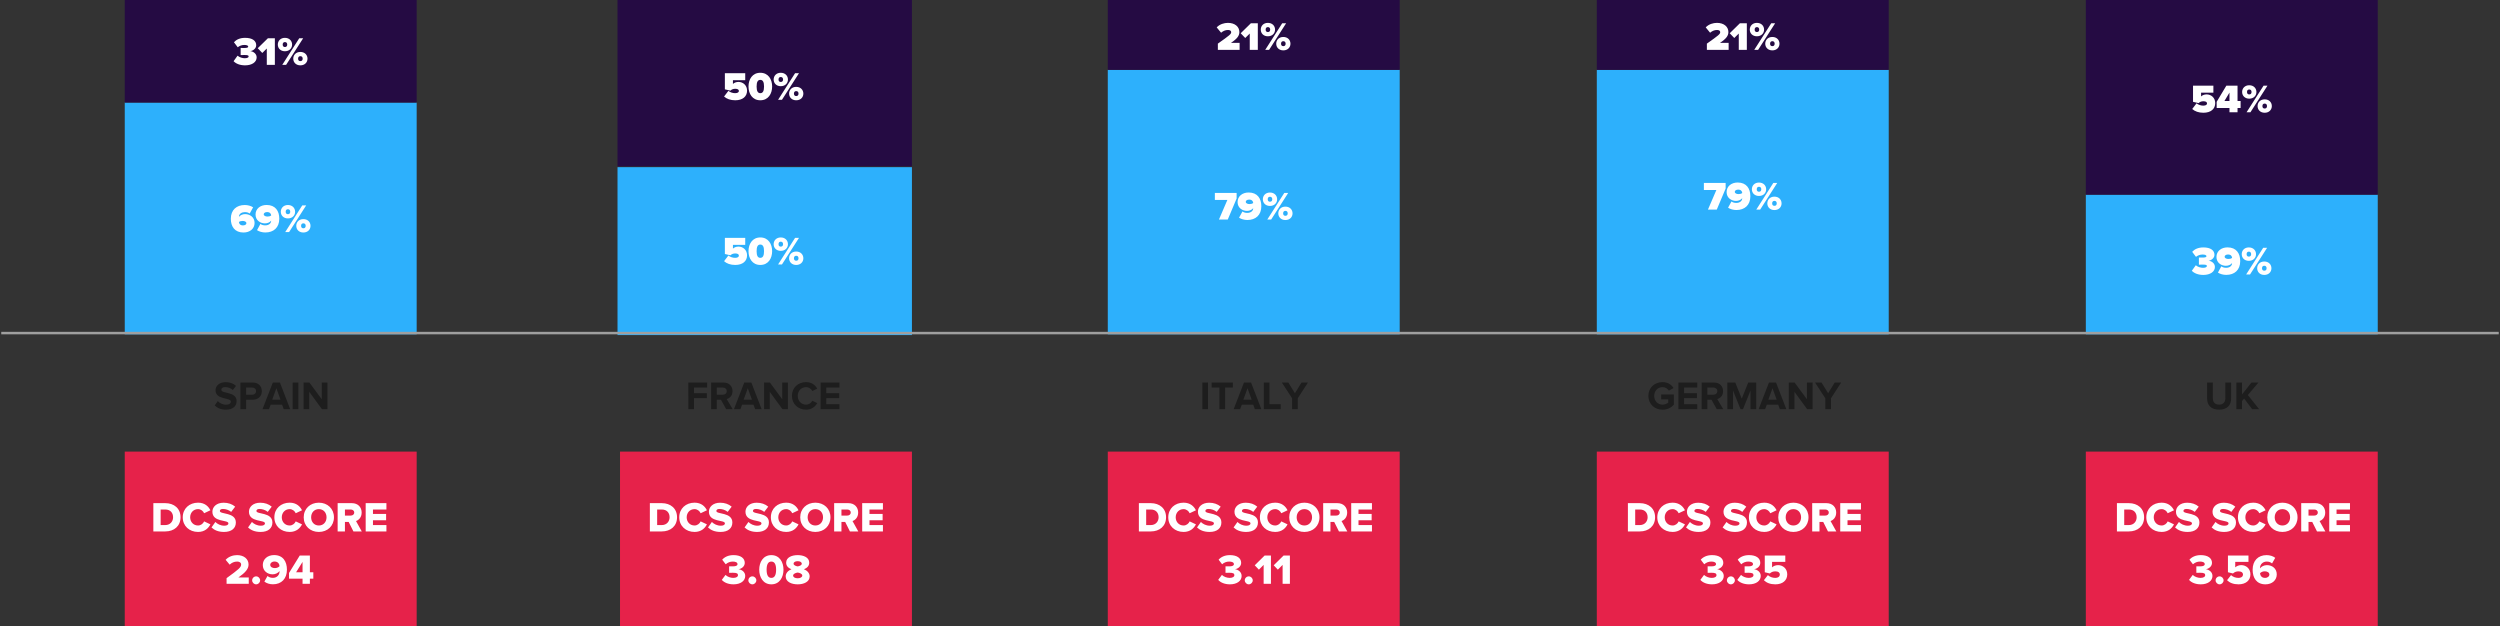
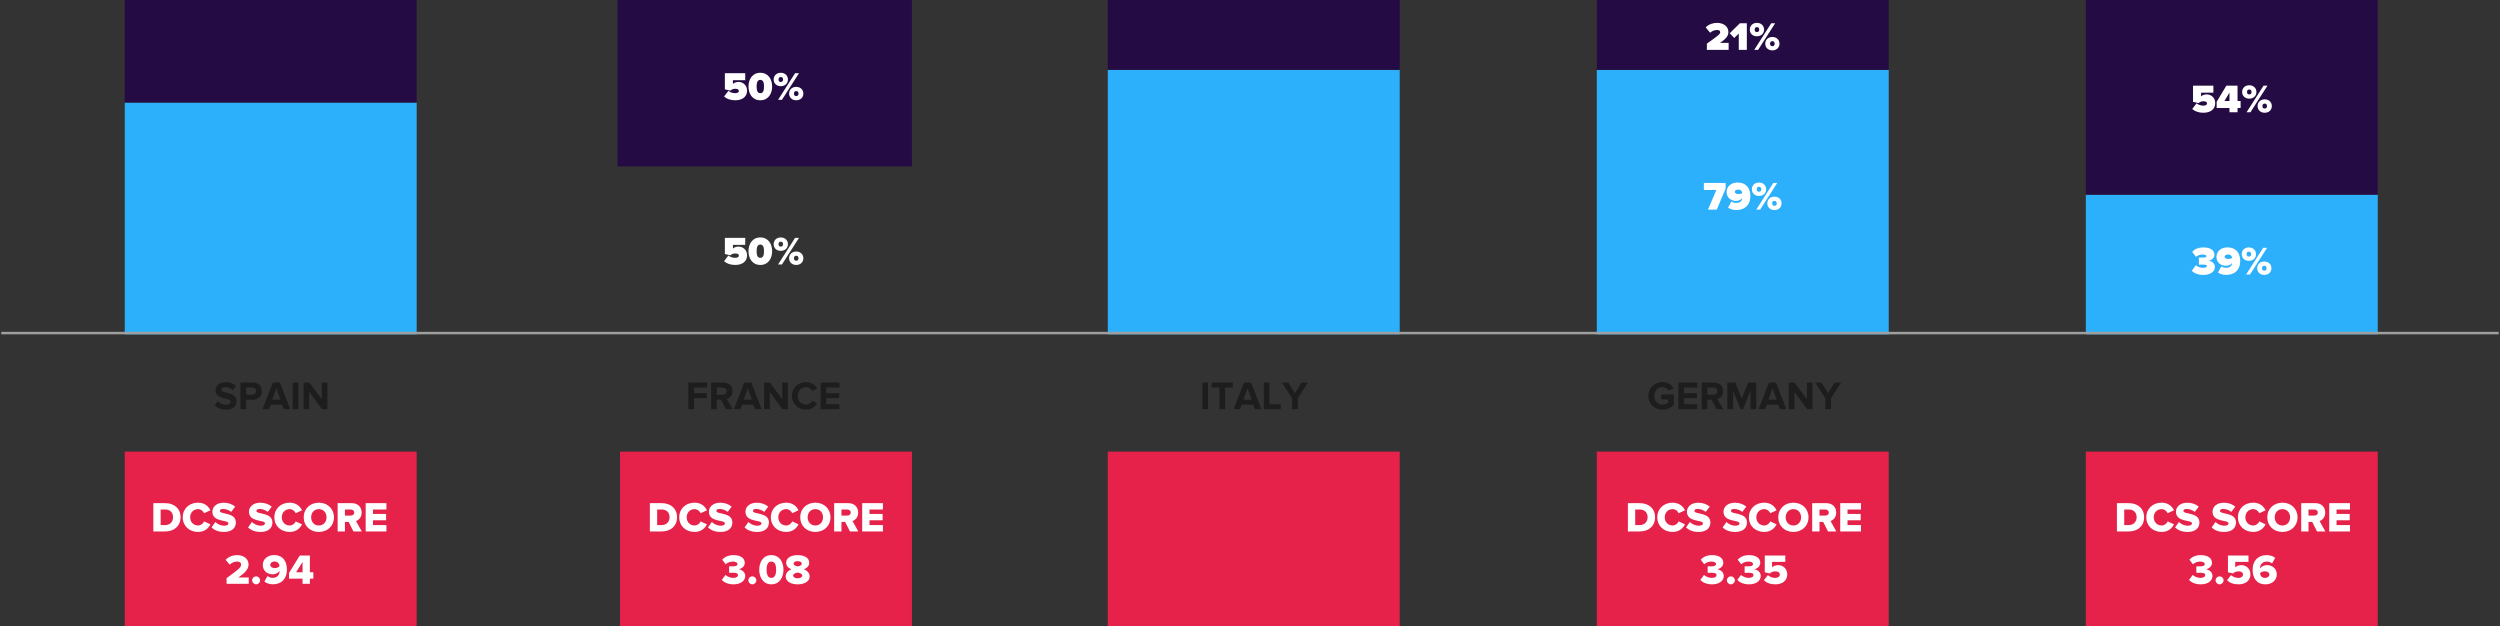
<svg xmlns="http://www.w3.org/2000/svg" width="1002" height="251" viewBox="0 0 1002 251">
  <rect x="0" y="0" width="1002" height="251" fill="#333333" stroke="none" />
  <g fill="none" fill-rule="evenodd">
    <path fill="#1D1D1D" fill-rule="nonzero" d="M90.06 164.192c2.88 0 4.272-1.472 4.272-3.424 0-3.984-6.128-2.848-6.128-4.544 0-.64.544-1.072 1.52-1.072 1.088 0 2.24.368 3.104 1.168l1.264-1.664c-1.056-.976-2.464-1.488-4.16-1.488-2.512 0-4.048 1.472-4.048 3.248 0 4.016 6.144 2.72 6.144 4.608 0 .608-.608 1.184-1.856 1.184-1.472 0-2.64-.656-3.392-1.44l-1.232 1.728c.992 1.008 2.464 1.696 4.512 1.696zm8.08-.192v-3.792h2.72c2.304 0 3.584-1.584 3.584-3.44 0-1.872-1.264-3.44-3.584-3.44h-4.992V164h2.272zm2.416-5.792H98.14v-2.88h2.416c.896 0 1.568.544 1.568 1.44 0 .88-.672 1.44-1.568 1.44zm6.752 5.792l.672-1.808h4.576l.656 1.808h2.592l-4.112-10.672h-2.848L104.716 164h2.592zm4.624-3.808h-3.328l1.664-4.592 1.664 4.592zm7.136 3.808v-10.672h-2.272V164h2.272zm4.384 0v-6.96l5.088 6.96h2.192v-10.672h-2.272v6.704l-4.944-6.704h-2.336V164h2.272z" transform="translate(.5)" />
    <path fill="#E6224A" d="M49.5 181H166.5V251H49.5z" transform="translate(.5)" />
    <path fill="#FFF" fill-rule="nonzero" d="M65.74 213c3.553 0 6.12-2.159 6.12-5.678s-2.567-5.661-6.138-5.661h-4.76V213h4.778zm-.017-2.55h-1.837v-6.239h1.854c2.074 0 3.128 1.36 3.128 3.111 0 1.683-1.156 3.128-3.145 3.128zm13.157 2.754c2.738 0 4.217-1.581 4.948-3.043l-2.517-1.19c-.374.901-1.343 1.649-2.43 1.649-1.853 0-3.162-1.428-3.162-3.281 0-1.853 1.309-3.281 3.162-3.281 1.088 0 2.056.748 2.43 1.649l2.516-1.19c-.748-1.496-2.21-3.043-4.947-3.043-3.484 0-6.136 2.363-6.136 5.865 0 3.485 2.651 5.865 6.136 5.865zm10.422 0c3.042 0 4.725-1.513 4.725-3.791 0-4.216-6.409-3.162-6.409-4.607 0-.476.375-.816 1.225-.816 1.121 0 2.362.391 3.314 1.173l1.599-2.091c-1.207-1.037-2.788-1.581-4.608-1.581-2.906 0-4.522 1.7-4.522 3.604 0 4.369 6.426 3.128 6.426 4.675 0 .544-.612.935-1.615.935-1.546 0-2.805-.68-3.62-1.496l-1.547 2.193c1.139 1.088 2.737 1.802 5.032 1.802zm14.653 0c3.044 0 4.727-1.513 4.727-3.791 0-4.216-6.41-3.162-6.41-4.607 0-.476.374-.816 1.224-.816 1.123 0 2.364.391 3.316 1.173l1.597-2.091c-1.207-1.037-2.788-1.581-4.607-1.581-2.907 0-4.522 1.7-4.522 3.604 0 4.369 6.427 3.128 6.427 4.675 0 .544-.612.935-1.615.935-1.547 0-2.805-.68-3.621-1.496l-1.547 2.193c1.138 1.088 2.736 1.802 5.031 1.802zm11.645 0c2.738 0 4.217-1.581 4.948-3.043l-2.517-1.19c-.374.901-1.343 1.649-2.43 1.649-1.853 0-3.162-1.428-3.162-3.281 0-1.853 1.309-3.281 3.162-3.281 1.088 0 2.056.748 2.43 1.649l2.516-1.19c-.748-1.496-2.21-3.043-4.947-3.043-3.484 0-6.136 2.363-6.136 5.865 0 3.485 2.651 5.865 6.136 5.865zm11.697 0c3.468 0 6.052-2.414 6.052-5.865s-2.584-5.865-6.052-5.865c-3.468 0-6.07 2.414-6.07 5.865s2.602 5.865 6.07 5.865zm0-2.584c-1.888 0-3.094-1.445-3.094-3.281 0-1.853 1.206-3.281 3.093-3.281 1.87 0 3.078 1.428 3.078 3.281 0 1.836-1.207 3.281-3.078 3.281zM137.75 213v-3.808h1.496l1.904 3.808h3.35l-2.313-4.165c1.055-.374 2.262-1.428 2.262-3.4 0-2.108-1.428-3.774-3.944-3.774h-5.679V213h2.924zm2.313-6.358h-2.313v-2.431h2.313c.764 0 1.41.442 1.41 1.207 0 .799-.645 1.224-1.41 1.224zM154.377 213v-2.55h-5.39v-1.921h5.27v-2.55h-5.27v-1.768h5.39v-2.55h-8.313V213h8.313zm-55.174 21v-2.55h-4.148c2.822-1.972 4.063-3.451 4.063-5.185 0-2.278-1.921-3.774-4.59-3.774-1.581 0-3.383.561-4.59 1.887l1.615 1.938c.816-.765 1.768-1.241 3.026-1.241.833 0 1.564.408 1.564 1.19 0 1.122-.918 1.904-5.831 5.457V234h8.891zm2.958.204c.867 0 1.598-.731 1.598-1.598 0-.867-.731-1.598-1.598-1.598-.867 0-1.598.731-1.598 1.598 0 .867.731 1.598 1.598 1.598zm6.732-.017c3.434 0 5.61-2.261 5.61-5.865 0-3.264-1.564-5.848-5.151-5.848-2.635 0-4.522 1.649-4.522 3.978 0 2.414 1.904 3.74 3.944 3.74 1.139 0 2.21-.561 2.771-1.309v.136c0 1.377-1.003 2.584-2.652 2.584-.918 0-1.547-.238-2.176-.748l-1.258 2.244c.85.68 2.108 1.088 3.434 1.088zm.748-6.494c-.867 0-1.836-.391-1.836-1.343 0-.629.646-1.292 1.717-1.292 1.394 0 1.955.952 2.023 1.87-.493.527-1.19.765-1.904.765zM123.701 234v-2.074h1.377v-2.567h-1.377v-6.698h-4.063l-4.301 6.987v2.278h5.423V234h2.941zm-2.941-4.641h-2.584l2.584-4.148v4.148z" transform="translate(.5)" />
    <path fill="#2DB0FC" d="M49.5 134L49.5 41.093 166.5 41.093 166.5 134z" transform="translate(.5)" />
    <path fill="#250B43" d="M49.5 41.093L49.5 0 166.5 0 166.5 41.093z" transform="translate(.5)" />
-     <path fill="#FFF" fill-rule="nonzero" d="M97.728 26.192c2.768 0 4.64-1.296 4.64-3.2 0-1.472-1.344-2.368-2.528-2.496 1.36-.224 2.352-1.232 2.352-2.368 0-1.76-1.504-2.96-4.448-2.96-2.08 0-3.536.72-4.48 1.76l1.52 2.016c.736-.608 1.696-.928 2.608-.928.928 0 1.584.192 1.584.688 0 .336-.448.528-1.472.528h-.584c-.399-.002-.836-.006-.968-.016v2.864c.16-.016 1.088-.032 1.552-.032 1.424 0 1.648.208 1.648.576 0 .384-.496.72-1.552.72-.816 0-2.064-.304-2.896-1.024l-1.584 2.208c.896.96 2.496 1.664 4.608 1.664zM109.664 26V15.328h-2.784l-4.08 4 1.824 1.904 1.808-1.792V26h3.232zm4.032-5.456c1.76 0 2.88-1.184 2.88-2.672 0-1.504-1.12-2.704-2.88-2.704-1.744 0-2.848 1.2-2.848 2.704 0 1.488 1.104 2.672 2.848 2.672zm.48 5.456l6.832-10.672h-1.568L112.624 26h1.552zm-.48-7.152c-.496 0-.896-.288-.896-.976 0-.72.4-1.008.896-1.008.512 0 .928.288.928 1.008 0 .688-.416.976-.928.976zm6.192 7.344c1.744 0 2.864-1.184 2.864-2.672 0-1.504-1.12-2.704-2.864-2.704-1.744 0-2.848 1.2-2.848 2.704 0 1.488 1.104 2.672 2.848 2.672zm0-1.696c-.512 0-.912-.272-.912-.976 0-.72.4-1.008.912-1.008s.928.288.928 1.008c0 .704-.416.976-.928.976zM97.104 93.192c2.528 0 4.432-1.52 4.432-3.84 0-2.272-1.856-3.536-3.776-3.536-.976 0-1.936.384-2.48 1.088v-.032c0-1.296 1.28-1.856 2.336-1.856.784 0 1.36.144 1.968.576l1.36-2.496c-.848-.576-2.112-.928-3.328-.928-3.312 0-5.6 1.952-5.6 5.52 0 3.12 1.584 5.504 5.088 5.504zm-.208-2.848c-1.12 0-1.568-.64-1.632-1.36.432-.336.96-.432 1.504-.432.64 0 1.488.24 1.488.928 0 .448-.544.864-1.36.864zm8.944 2.832c3.312 0 5.6-1.952 5.6-5.52 0-3.12-1.584-5.504-5.088-5.504-2.528 0-4.432 1.52-4.432 3.84 0 2.272 1.856 3.536 3.776 3.536.976 0 1.936-.384 2.48-1.088v.048c0 1.04-.976 1.84-2.336 1.84-.784 0-1.36-.144-1.968-.576l-1.36 2.496c.848.576 2.112.928 3.328.928zm.848-6.384c-.64 0-1.488-.24-1.488-.928 0-.448.544-.864 1.344-.864 1.136 0 1.584.64 1.648 1.36-.432.336-.96.432-1.504.432zm8.208.752c1.76 0 2.88-1.184 2.88-2.672 0-1.504-1.12-2.704-2.88-2.704-1.744 0-2.848 1.2-2.848 2.704 0 1.488 1.104 2.672 2.848 2.672zm.48 5.456l6.832-10.672h-1.568L113.824 93h1.552zm-.48-7.152c-.496 0-.896-.288-.896-.976 0-.72.4-1.008.896-1.008.512 0 .928.288.928 1.008 0 .688-.416.976-.928.976zm6.192 7.344c1.744 0 2.864-1.184 2.864-2.672 0-1.504-1.12-2.704-2.864-2.704-1.744 0-2.848 1.2-2.848 2.704 0 1.488 1.104 2.672 2.848 2.672zm0-1.696c-.512 0-.912-.272-.912-.976 0-.72.4-1.008.912-1.008s.928.288.928 1.008c0 .704-.416.976-.928.976z" transform="translate(.5)" />
    <path fill="#1D1D1D" fill-rule="nonzero" d="M483.664 164v-10.672h-2.272V164h2.272zm6.864 0v-8.672h3.104v-2h-8.512v2h3.12V164h2.288zm6.016 0l.672-1.808h4.576l.656 1.808h2.592l-4.112-10.672h-2.848L493.952 164h2.592zm4.624-3.808h-3.328l1.664-4.592 1.664 4.592zM512.816 164v-2h-4.512v-8.672h-2.272V164h6.784zm6.832 0v-4.368l4.08-6.304h-2.592l-2.624 4.288-2.656-4.288h-2.592l4.112 6.304V164h2.272z" transform="translate(.5)" />
    <path fill="#E6224A" d="M443.5 181H560.5V251H443.5z" transform="translate(.5)" />
-     <path fill="#FFF" fill-rule="nonzero" d="M460.74 213c3.553 0 6.12-2.159 6.12-5.678s-2.567-5.661-6.137-5.661h-4.76V213h4.776zm-.017-2.55h-1.837v-6.239h1.853c2.075 0 3.129 1.36 3.129 3.111 0 1.683-1.156 3.128-3.145 3.128zm13.157 2.754c2.738 0 4.216-1.581 4.947-3.043l-2.515-1.19c-.375.901-1.344 1.649-2.432 1.649-1.853 0-3.161-1.428-3.161-3.281 0-1.853 1.308-3.281 3.161-3.281 1.089 0 2.058.748 2.432 1.649l2.515-1.19c-.748-1.496-2.21-3.043-4.947-3.043-3.484 0-6.137 2.363-6.137 5.865 0 3.485 2.653 5.865 6.137 5.865zm10.421 0c3.043 0 4.726-1.513 4.726-3.791 0-4.216-6.409-3.162-6.409-4.607 0-.476.375-.816 1.224-.816 1.123 0 2.363.391 3.316 1.173l1.597-2.091c-1.207-1.037-2.788-1.581-4.606-1.581-2.908 0-4.522 1.7-4.522 3.604 0 4.369 6.425 3.128 6.425 4.675 0 .544-.612.935-1.615.935-1.547 0-2.805-.68-3.62-1.496l-1.548 2.193c1.14 1.088 2.738 1.802 5.032 1.802zm14.654 0c3.043 0 4.727-1.513 4.727-3.791 0-4.216-6.41-3.162-6.41-4.607 0-.476.375-.816 1.225-.816 1.121 0 2.363.391 3.315 1.173l1.597-2.091c-1.207-1.037-2.787-1.581-4.606-1.581-2.907 0-4.522 1.7-4.522 3.604 0 4.369 6.425 3.128 6.425 4.675 0 .544-.612.935-1.615.935-1.546 0-2.805-.68-3.62-1.496l-1.548 2.193c1.14 1.088 2.738 1.802 5.032 1.802zm11.646 0c2.736 0 4.216-1.581 4.947-3.043l-2.516-1.19c-.375.901-1.344 1.649-2.432 1.649-1.853 0-3.162-1.428-3.162-3.281 0-1.853 1.31-3.281 3.163-3.281 1.087 0 2.057.748 2.43 1.649l2.517-1.19c-.749-1.496-2.21-3.043-4.947-3.043-3.486 0-6.137 2.363-6.137 5.865 0 3.485 2.651 5.865 6.137 5.865zm11.696 0c3.467 0 6.051-2.414 6.051-5.865s-2.583-5.865-6.051-5.865c-3.469 0-6.07 2.414-6.07 5.865s2.601 5.865 6.07 5.865zm0-2.584c-1.888 0-3.095-1.445-3.095-3.281 0-1.853 1.207-3.281 3.095-3.281 1.87 0 3.077 1.428 3.077 3.281 0 1.836-1.207 3.281-3.077 3.281zM532.75 213v-3.808h1.496l1.905 3.808h3.348l-2.312-4.165c1.054-.374 2.261-1.428 2.261-3.4 0-2.108-1.428-3.774-3.943-3.774h-5.678V213h2.923zm2.313-6.358h-2.313v-2.431h2.313c.764 0 1.41.442 1.41 1.207 0 .799-.646 1.224-1.41 1.224zM549.377 213v-2.55h-5.39v-1.921h5.27v-2.55h-5.27v-1.768h5.39v-2.55h-8.314V213h8.314zm-56.925 21.204c2.822 0 4.692-1.377 4.692-3.366 0-1.632-1.462-2.567-2.669-2.686 1.343-.221 2.482-1.224 2.482-2.55 0-1.87-1.615-3.111-4.505-3.111-2.091 0-3.587.765-4.539 1.836l1.411 1.836c.799-.714 1.785-1.088 2.822-1.088 1.088 0 1.904.323 1.904 1.037 0 .595-.663.884-1.836.884h-.476c-.42-.002-.9-.005-1.054-.017v2.601c.17-.017 1.037-.017 1.53-.017 1.547 0 2.023.306 2.023.952 0 .629-.646 1.105-1.904 1.105-.986 0-2.278-.391-3.094-1.19l-1.479 1.989c.884 1.02 2.516 1.785 4.692 1.785zm7.548 0c.867 0 1.598-.731 1.598-1.598 0-.867-.731-1.598-1.598-1.598-.867 0-1.598.731-1.598 1.598 0 .867.731 1.598 1.598 1.598zm8.891-.204v-11.339h-2.533l-3.961 3.91 1.666 1.751 1.904-1.921V234h2.924zm7.599 0v-11.339h-2.533l-3.961 3.91 1.666 1.751 1.904-1.921V234h2.924z" transform="translate(.5)" />
    <path fill="#2DB0FC" d="M443.5 134L443.5 27.991 560.5 27.991 560.5 134z" transform="translate(.5)" />
    <path fill="#250B43" d="M443.5 27.991L443.5 0 560.5 0 560.5 27.991z" transform="translate(.5)" />
-     <path fill="#FFF" fill-rule="nonzero" d="M491.584 88l3.552-8.432v-2.24h-8.72v2.816h5.008L488.048 88h3.536zm7.856.176c3.312 0 5.6-1.952 5.6-5.52 0-3.12-1.584-5.504-5.088-5.504-2.528 0-4.432 1.52-4.432 3.84 0 2.272 1.856 3.536 3.776 3.536.976 0 1.936-.384 2.48-1.088v.048c0 1.04-.976 1.84-2.336 1.84-.784 0-1.36-.144-1.968-.576l-1.36 2.496c.848.576 2.112.928 3.328.928zm.848-6.384c-.64 0-1.488-.24-1.488-.928 0-.448.544-.864 1.344-.864 1.136 0 1.584.64 1.648 1.36-.432.336-.96.432-1.504.432zm8.208.752c1.76 0 2.88-1.184 2.88-2.672 0-1.504-1.12-2.704-2.88-2.704-1.744 0-2.848 1.2-2.848 2.704 0 1.488 1.104 2.672 2.848 2.672zm.48 5.456l6.832-10.672h-1.568L507.424 88h1.552zm-.48-7.152c-.496 0-.896-.288-.896-.976 0-.72.4-1.008.896-1.008.512 0 .928.288.928 1.008 0 .688-.416.976-.928.976zm6.192 7.344c1.744 0 2.864-1.184 2.864-2.672 0-1.504-1.12-2.704-2.864-2.704-1.744 0-2.848 1.2-2.848 2.704 0 1.488 1.104 2.672 2.848 2.672zm0-1.696c-.512 0-.912-.272-.912-.976 0-.72.4-1.008.912-1.008s.928.288.928 1.008c0 .704-.416.976-.928.976zM496.336 20v-2.816h-3.472c2.544-1.68 3.376-2.88 3.376-4.336 0-2.144-1.808-3.68-4.576-3.68-1.488 0-3.28.496-4.512 1.808l1.76 2.144c.816-.688 1.68-1.104 2.816-1.104.688 0 1.232.32 1.232.832 0 .8-.464 1.2-5.344 4.64V20h8.72zm7.296 0V9.328h-2.784l-4.08 4 1.824 1.904 1.808-1.792V20h3.232zm4.032-5.456c1.76 0 2.88-1.184 2.88-2.672 0-1.504-1.12-2.704-2.88-2.704-1.744 0-2.848 1.2-2.848 2.704 0 1.488 1.104 2.672 2.848 2.672zm.48 5.456l6.832-10.672h-1.568L506.592 20h1.552zm-.48-7.152c-.496 0-.896-.288-.896-.976 0-.72.4-1.008.896-1.008.512 0 .928.288.928 1.008 0 .688-.416.976-.928.976zm6.192 7.344c1.744 0 2.864-1.184 2.864-2.672 0-1.504-1.12-2.704-2.864-2.704-1.744 0-2.848 1.2-2.848 2.704 0 1.488 1.104 2.672 2.848 2.672zm0-1.696c-.512 0-.912-.272-.912-.976 0-.72.4-1.008.912-1.008s.928.288.928 1.008c0 .704-.416.976-.928.976z" transform="translate(.5)" />
    <path fill="#1D1D1D" fill-rule="nonzero" d="M277.652 164v-4.416h5.168v-2h-5.168v-2.256h5.28v-2h-7.552V164h2.272zm9.136 0v-3.792h1.664l2.096 3.792h2.608l-2.4-4.064c1.152-.272 2.336-1.28 2.336-3.168 0-1.984-1.36-3.44-3.584-3.44h-4.992V164h2.272zm2.384-5.792h-2.384v-2.88h2.384c.912 0 1.6.544 1.6 1.44 0 .896-.688 1.44-1.6 1.44zM296.26 164l.672-1.808h4.576l.656 1.808h2.592l-4.112-10.672h-2.848L293.668 164h2.592zm4.624-3.808h-3.328l1.664-4.592 1.664 4.592zM308.02 164v-6.96l5.088 6.96h2.192v-10.672h-2.272v6.704l-4.944-6.704h-2.336V164h2.272zm14.56.192c2.352 0 3.696-1.296 4.464-2.624l-1.952-.944c-.448.88-1.408 1.552-2.512 1.552-1.936 0-3.344-1.488-3.344-3.504s1.408-3.504 3.344-3.504c1.104 0 2.064.688 2.512 1.552l1.952-.96c-.752-1.328-2.112-2.608-4.464-2.608-3.2 0-5.68 2.24-5.68 5.52 0 3.28 2.48 5.52 5.68 5.52zm13.376-.192v-2h-5.28v-2.416h5.168v-2h-5.168v-2.256h5.28v-2h-7.552V164h7.552z" transform="translate(.5)" />
    <path fill="#E6224A" d="M248 181H365V251H248z" transform="translate(.5)" />
    <path fill="#FFF" fill-rule="nonzero" d="M264.74 213c3.553 0 6.12-2.159 6.12-5.678s-2.567-5.661-6.137-5.661h-4.76V213h4.776zm-.017-2.55h-1.837v-6.239h1.853c2.075 0 3.129 1.36 3.129 3.111 0 1.683-1.156 3.128-3.145 3.128zm13.157 2.754c2.738 0 4.216-1.581 4.947-3.043l-2.515-1.19c-.375.901-1.344 1.649-2.432 1.649-1.853 0-3.161-1.428-3.161-3.281 0-1.853 1.308-3.281 3.161-3.281 1.089 0 2.058.748 2.432 1.649l2.515-1.19c-.748-1.496-2.21-3.043-4.947-3.043-3.484 0-6.137 2.363-6.137 5.865 0 3.485 2.653 5.865 6.137 5.865zm10.421 0c3.043 0 4.726-1.513 4.726-3.791 0-4.216-6.409-3.162-6.409-4.607 0-.476.375-.816 1.224-.816 1.123 0 2.363.391 3.316 1.173l1.597-2.091c-1.207-1.037-2.788-1.581-4.606-1.581-2.908 0-4.522 1.7-4.522 3.604 0 4.369 6.425 3.128 6.425 4.675 0 .544-.612.935-1.615.935-1.547 0-2.805-.68-3.62-1.496l-1.548 2.193c1.14 1.088 2.738 1.802 5.032 1.802zm14.654 0c3.043 0 4.727-1.513 4.727-3.791 0-4.216-6.41-3.162-6.41-4.607 0-.476.375-.816 1.225-.816 1.121 0 2.363.391 3.315 1.173l1.597-2.091c-1.207-1.037-2.787-1.581-4.606-1.581-2.907 0-4.522 1.7-4.522 3.604 0 4.369 6.425 3.128 6.425 4.675 0 .544-.612.935-1.615.935-1.546 0-2.805-.68-3.62-1.496l-1.548 2.193c1.14 1.088 2.738 1.802 5.032 1.802zm11.646 0c2.736 0 4.216-1.581 4.947-3.043l-2.517-1.19c-.373.901-1.343 1.649-2.43 1.649-1.853 0-3.163-1.428-3.163-3.281 0-1.853 1.31-3.281 3.163-3.281 1.087 0 2.057.748 2.43 1.649l2.517-1.19c-.748-1.496-2.21-3.043-4.947-3.043-3.486 0-6.137 2.363-6.137 5.865 0 3.485 2.651 5.865 6.137 5.865zm11.695 0c3.469 0 6.053-2.414 6.053-5.865s-2.584-5.865-6.053-5.865c-3.467 0-6.068 2.414-6.068 5.865s2.6 5.865 6.068 5.865zm0-2.584c-1.887 0-3.094-1.445-3.094-3.281 0-1.853 1.207-3.281 3.094-3.281 1.87 0 3.077 1.428 3.077 3.281 0 1.836-1.207 3.281-3.077 3.281zm10.456 2.38v-3.808h1.495l1.904 3.808h3.35l-2.313-4.165c1.055-.374 2.262-1.428 2.262-3.4 0-2.108-1.428-3.774-3.945-3.774h-5.678V213h2.925zm2.311-6.358h-2.311v-2.431h2.311c.766 0 1.411.442 1.411 1.207 0 .799-.645 1.224-1.41 1.224zM353.378 213v-2.55h-5.39v-1.921h5.27v-2.55h-5.27v-1.768h5.39v-2.55h-8.313V213h8.313zm-59.883 21.204c2.822 0 4.692-1.377 4.692-3.366 0-1.632-1.462-2.567-2.669-2.686 1.343-.221 2.482-1.224 2.482-2.55 0-1.87-1.615-3.111-4.505-3.111-2.091 0-3.587.765-4.539 1.836l1.411 1.836c.799-.714 1.785-1.088 2.822-1.088 1.088 0 1.904.323 1.904 1.037 0 .595-.663.884-1.836.884h-.476c-.42-.002-.9-.005-1.054-.017v2.601c.17-.017 1.037-.017 1.53-.017 1.547 0 2.023.306 2.023.952 0 .629-.646 1.105-1.904 1.105-.986 0-2.278-.391-3.094-1.19l-1.479 1.989c.884 1.02 2.516 1.785 4.692 1.785zm7.548 0c.867 0 1.598-.731 1.598-1.598 0-.867-.731-1.598-1.598-1.598-.867 0-1.598.731-1.598 1.598 0 .867.731 1.598 1.598 1.598zm7.616 0c3.315 0 4.862-2.873 4.862-5.865s-1.547-5.848-4.862-5.848c-3.315 0-4.862 2.856-4.862 5.848s1.547 5.865 4.862 5.865zm0-2.584c-1.36 0-1.904-1.275-1.904-3.281 0-2.006.544-3.264 1.904-3.264 1.36 0 1.904 1.258 1.904 3.264s-.544 3.281-1.904 3.281zm10.557 2.584c2.448 0 4.794-.986 4.794-3.196 0-1.292-.986-2.346-2.295-2.856 1.207-.459 2.125-1.275 2.125-2.635 0-2.193-2.414-3.026-4.624-3.026-2.227 0-4.624.833-4.624 3.026 0 1.36.901 2.176 2.108 2.635-1.309.51-2.295 1.564-2.295 2.856 0 2.227 2.363 3.196 4.811 3.196zm0-7.191c-.697-.102-1.649-.459-1.649-1.071 0-.629.646-1.02 1.649-1.02.969 0 1.632.391 1.632 1.02 0 .612-.935.969-1.632 1.071zm0 4.76c-1.088 0-1.836-.442-1.836-1.105 0-.697 1.105-1.105 1.836-1.19.714.085 1.836.493 1.836 1.19 0 .663-.782 1.105-1.836 1.105z" transform="translate(.5)" />
-     <path fill="#2DB0FC" d="M247 134.298L247 67 365 67 365 134.298z" transform="translate(.5)" />
    <path fill="#250B43" d="M247 66.702L247 0 365 0 365 66.702z" transform="translate(.5)" />
    <path fill="#FFF" fill-rule="nonzero" d="M294.172 106.192c2.992 0 4.752-1.52 4.752-3.872 0-2.128-1.616-3.488-3.44-3.488-.896 0-1.712.32-2.224.816v-1.504h4.928v-2.816h-8.16v6.48l2.224.512c.544-.512 1.168-.736 1.984-.736.992 0 1.408.4 1.408.88 0 .448-.432.88-1.504.88-.928 0-1.968-.32-2.704-.928l-1.728 2.272c1.04.944 2.56 1.504 4.464 1.504zm10.064 0c3.184 0 4.736-2.624 4.736-5.52 0-2.896-1.552-5.504-4.736-5.504-3.184 0-4.736 2.608-4.736 5.504 0 2.896 1.552 5.52 4.736 5.52zm0-2.848c-1.024 0-1.488-.864-1.488-2.672 0-1.808.464-2.656 1.488-2.656s1.488.848 1.488 2.656c0 1.808-.464 2.672-1.488 2.672zm8.192-2.8c1.76 0 2.88-1.184 2.88-2.672 0-1.504-1.12-2.704-2.88-2.704-1.744 0-2.848 1.2-2.848 2.704 0 1.488 1.104 2.672 2.848 2.672zm.48 5.456l6.832-10.672h-1.568L311.356 106h1.552zm-.48-7.152c-.496 0-.896-.288-.896-.976 0-.72.4-1.008.896-1.008.512 0 .928.288.928 1.008 0 .688-.416.976-.928.976zm6.192 7.344c1.744 0 2.864-1.184 2.864-2.672 0-1.504-1.12-2.704-2.864-2.704-1.744 0-2.848 1.2-2.848 2.704 0 1.488 1.104 2.672 2.848 2.672zm0-1.696c-.512 0-.912-.272-.912-.976 0-.72.4-1.008.912-1.008s.928.288.928 1.008c0 .704-.416.976-.928.976zM294.172 40.192c2.992 0 4.752-1.52 4.752-3.872 0-2.128-1.616-3.488-3.44-3.488-.896 0-1.712.32-2.224.816v-1.504h4.928v-2.816h-8.16v6.48l2.224.512c.544-.512 1.168-.736 1.984-.736.992 0 1.408.4 1.408.88 0 .448-.432.88-1.504.88-.928 0-1.968-.32-2.704-.928l-1.728 2.272c1.04.944 2.56 1.504 4.464 1.504zm10.064 0c3.184 0 4.736-2.624 4.736-5.52 0-2.896-1.552-5.504-4.736-5.504-3.184 0-4.736 2.608-4.736 5.504 0 2.896 1.552 5.52 4.736 5.52zm0-2.848c-1.024 0-1.488-.864-1.488-2.672 0-1.808.464-2.656 1.488-2.656s1.488.848 1.488 2.656c0 1.808-.464 2.672-1.488 2.672zm8.192-2.8c1.76 0 2.88-1.184 2.88-2.672 0-1.504-1.12-2.704-2.88-2.704-1.744 0-2.848 1.2-2.848 2.704 0 1.488 1.104 2.672 2.848 2.672zm.48 5.456l6.832-10.672h-1.568L311.356 40h1.552zm-.48-7.152c-.496 0-.896-.288-.896-.976 0-.72.4-1.008.896-1.008.512 0 .928.288.928 1.008 0 .688-.416.976-.928.976zm6.192 7.344c1.744 0 2.864-1.184 2.864-2.672 0-1.504-1.12-2.704-2.864-2.704-1.744 0-2.848 1.2-2.848 2.704 0 1.488 1.104 2.672 2.848 2.672zm0-1.696c-.512 0-.912-.272-.912-.976 0-.72.4-1.008.912-1.008s.928.288.928 1.008c0 .704-.416.976-.928.976z" transform="translate(.5)" />
    <path fill="#1D1D1D" fill-rule="nonzero" d="M665.852 164.208c1.936 0 3.456-.8 4.544-2.016v-4.096h-5.088v1.984h2.816v1.28c-.432.4-1.328.816-2.272.816-1.936 0-3.344-1.488-3.344-3.504s1.408-3.504 3.344-3.504c1.136 0 2.048.64 2.528 1.392l1.888-1.024c-.8-1.264-2.192-2.384-4.416-2.384-3.12 0-5.68 2.144-5.68 5.52 0 3.36 2.56 5.536 5.68 5.536zm13.904-.208v-2h-5.28v-2.416h5.168v-2h-5.168v-2.256h5.28v-2h-7.552V164h7.552zm4.048 0v-3.792h1.664l2.096 3.792h2.608l-2.4-4.064c1.152-.272 2.336-1.28 2.336-3.168 0-1.984-1.36-3.44-3.584-3.44h-4.992V164h2.272zm2.384-5.792h-2.384v-2.88h2.384c.912 0 1.6.544 1.6 1.44 0 .896-.688 1.44-1.6 1.44zm7.904 5.792v-7.472L697.1 164h.992l3.008-7.472V164h2.288v-10.672h-3.2l-2.592 6.448-2.592-6.448h-3.184V164h2.272zm12.864 0l.672-1.808h4.576l.656 1.808h2.592l-4.112-10.672h-2.848L704.364 164h2.592zm4.624-3.808h-3.328l1.664-4.592 1.664 4.592zm7.136 3.808v-6.96l5.088 6.96h2.192v-10.672h-2.272v6.704l-4.944-6.704h-2.336V164h2.272zm14.64 0v-4.368l4.08-6.304h-2.592l-2.624 4.288-2.656-4.288h-2.592l4.112 6.304V164h2.272z" transform="translate(.5)" />
    <path fill="#E6224A" d="M639.5 181H756.5V251H639.5z" transform="translate(.5)" />
    <path fill="#FFF" fill-rule="nonzero" d="M656.74 213c3.553 0 6.12-2.159 6.12-5.678s-2.567-5.661-6.138-5.661h-4.76V213h4.778zm-.018-2.55h-1.836v-6.239h1.854c2.073 0 3.127 1.36 3.127 3.111 0 1.683-1.155 3.128-3.144 3.128zm13.159 2.754c2.736 0 4.216-1.581 4.947-3.043l-2.516-1.19c-.375.901-1.344 1.649-2.432 1.649-1.852 0-3.162-1.428-3.162-3.281 0-1.853 1.31-3.281 3.163-3.281 1.087 0 2.057.748 2.43 1.649l2.516-1.19c-.747-1.496-2.21-3.043-4.947-3.043-3.485 0-6.136 2.363-6.136 5.865 0 3.485 2.651 5.865 6.136 5.865zm10.42 0c3.043 0 4.726-1.513 4.726-3.791 0-4.216-6.409-3.162-6.409-4.607 0-.476.374-.816 1.224-.816 1.123 0 2.364.391 3.316 1.173l1.597-2.091c-1.207-1.037-2.788-1.581-4.606-1.581-2.908 0-4.523 1.7-4.523 3.604 0 4.369 6.427 3.128 6.427 4.675 0 .544-.612.935-1.615.935-1.548 0-2.805-.68-3.621-1.496l-1.548 2.193c1.14 1.088 2.737 1.802 5.033 1.802zm14.654 0c3.043 0 4.726-1.513 4.726-3.791 0-4.216-6.409-3.162-6.409-4.607 0-.476.374-.816 1.224-.816 1.123 0 2.364.391 3.316 1.173l1.597-2.091c-1.207-1.037-2.788-1.581-4.606-1.581-2.908 0-4.523 1.7-4.523 3.604 0 4.369 6.427 3.128 6.427 4.675 0 .544-.612.935-1.615.935-1.548 0-2.805-.68-3.621-1.496l-1.548 2.193c1.14 1.088 2.737 1.802 5.033 1.802zm11.645 0c2.737 0 4.216-1.581 4.947-3.043l-2.515-1.19c-.375.901-1.344 1.649-2.432 1.649-1.853 0-3.162-1.428-3.162-3.281 0-1.853 1.31-3.281 3.163-3.281 1.087 0 2.057.748 2.43 1.649l2.517-1.19c-.749-1.496-2.21-3.043-4.947-3.043-3.486 0-6.138 2.363-6.138 5.865 0 3.485 2.653 5.865 6.138 5.865zm11.697 0c3.467 0 6.051-2.414 6.051-5.865s-2.583-5.865-6.051-5.865c-3.469 0-6.07 2.414-6.07 5.865s2.601 5.865 6.07 5.865zm0-2.584c-1.888 0-3.095-1.445-3.095-3.281 0-1.853 1.207-3.281 3.095-3.281 1.87 0 3.077 1.428 3.077 3.281 0 1.836-1.207 3.281-3.077 3.281zM728.75 213v-3.808h1.496l1.905 3.808h3.348l-2.312-4.165c1.054-.374 2.261-1.428 2.261-3.4 0-2.108-1.428-3.774-3.943-3.774h-5.678V213h2.923zm2.313-6.358h-2.313v-2.431h2.313c.764 0 1.41.442 1.41 1.207 0 .799-.646 1.224-1.41 1.224zM745.377 213v-2.55h-5.39v-1.921h5.27v-2.55h-5.27v-1.768h5.39v-2.55h-8.314V213h8.314zm-59.688 21.204c2.822 0 4.692-1.377 4.692-3.366 0-1.632-1.462-2.567-2.668-2.686 1.342-.221 2.481-1.224 2.481-2.55 0-1.87-1.615-3.111-4.505-3.111-2.09 0-3.587.765-4.538 1.836l1.41 1.836c.8-.714 1.785-1.088 2.822-1.088 1.088 0 1.904.323 1.904 1.037 0 .595-.663.884-1.836.884h-.476c-.42-.002-.899-.005-1.053-.017v2.601c.17-.017 1.037-.017 1.53-.017 1.547 0 2.023.306 2.023.952 0 .629-.646 1.105-1.904 1.105-.986 0-2.279-.391-3.095-1.19L681 232.419c.884 1.02 2.515 1.785 4.692 1.785zm7.548 0c.867 0 1.598-.731 1.598-1.598 0-.867-.73-1.598-1.597-1.598-.868 0-1.599.731-1.599 1.598 0 .867.731 1.598 1.599 1.598zm7.276 0c2.822 0 4.692-1.377 4.692-3.366 0-1.632-1.462-2.567-2.668-2.686 1.342-.221 2.481-1.224 2.481-2.55 0-1.87-1.615-3.111-4.505-3.111-2.09 0-3.587.765-4.538 1.836l1.41 1.836c.8-.714 1.786-1.088 2.822-1.088 1.089 0 1.904.323 1.904 1.037 0 .595-.663.884-1.835.884h-.477c-.42-.002-.899-.005-1.053-.017v2.601c.17-.017 1.037-.017 1.53-.017 1.546 0 2.022.306 2.022.952 0 .629-.645 1.105-1.904 1.105-.986 0-2.278-.391-3.093-1.19l-1.48 1.989c.885 1.02 2.516 1.785 4.692 1.785zm10.524 0c2.94 0 4.793-1.564 4.793-4.012 0-2.278-1.734-3.689-3.654-3.689-1.004 0-1.888.374-2.432.901v-2.193h5.304v-2.55h-8.227v6.698l2.023.493c.628-.595 1.342-.85 2.243-.85 1.173 0 1.769.544 1.769 1.309 0 .697-.612 1.309-1.853 1.309-1.089 0-2.16-.391-2.942-1.105l-1.597 2.04c1.053 1.037 2.567 1.649 4.572 1.649z" transform="translate(.5)" />
    <path fill="#2DB0FC" d="M639.5 134.009L639.5 28 756.5 28 756.5 134.009z" transform="translate(.5)" />
    <path fill="#250B43" d="M639.5 27.991L639.5 0 756.5 0 756.5 27.991z" transform="translate(.5)" />
    <path fill="#FFF" fill-rule="nonzero" d="M692.336 20v-2.816h-3.472c2.544-1.68 3.376-2.88 3.376-4.336 0-2.144-1.808-3.68-4.576-3.68-1.488 0-3.28.496-4.512 1.808l1.76 2.144c.816-.688 1.68-1.104 2.816-1.104.688 0 1.232.32 1.232.832 0 .8-.464 1.2-5.344 4.64V20h8.72zm7.296 0V9.328h-2.784l-4.08 4 1.824 1.904 1.808-1.792V20h3.232zm4.032-5.456c1.76 0 2.88-1.184 2.88-2.672 0-1.504-1.12-2.704-2.88-2.704-1.744 0-2.848 1.2-2.848 2.704 0 1.488 1.104 2.672 2.848 2.672zm.48 5.456l6.832-10.672h-1.568L702.592 20h1.552zm-.48-7.152c-.496 0-.896-.288-.896-.976 0-.72.4-1.008.896-1.008.512 0 .928.288.928 1.008 0 .688-.416.976-.928.976zm6.192 7.344c1.744 0 2.864-1.184 2.864-2.672 0-1.504-1.12-2.704-2.864-2.704-1.744 0-2.848 1.2-2.848 2.704 0 1.488 1.104 2.672 2.848 2.672zm0-1.696c-.512 0-.912-.272-.912-.976 0-.72.4-1.008.912-1.008s.928.288.928 1.008c0 .704-.416.976-.928.976zM687.584 84l3.552-8.432v-2.24h-8.72v2.816h5.008L684.048 84h3.536zm7.856.176c3.312 0 5.6-1.952 5.6-5.52 0-3.12-1.584-5.504-5.088-5.504-2.528 0-4.432 1.52-4.432 3.84 0 2.272 1.856 3.536 3.776 3.536.976 0 1.936-.384 2.48-1.088v.048c0 1.04-.976 1.84-2.336 1.84-.784 0-1.36-.144-1.968-.576l-1.36 2.496c.848.576 2.112.928 3.328.928zm.848-6.384c-.64 0-1.488-.24-1.488-.928 0-.448.544-.864 1.344-.864 1.136 0 1.584.64 1.648 1.36-.432.336-.96.432-1.504.432zm8.208.752c1.76 0 2.88-1.184 2.88-2.672 0-1.504-1.12-2.704-2.88-2.704-1.744 0-2.848 1.2-2.848 2.704 0 1.488 1.104 2.672 2.848 2.672zm.48 5.456l6.832-10.672h-1.568L703.424 84h1.552zm-.48-7.152c-.496 0-.896-.288-.896-.976 0-.72.4-1.008.896-1.008.512 0 .928.288.928 1.008 0 .688-.416.976-.928.976zm6.192 7.344c1.744 0 2.864-1.184 2.864-2.672 0-1.504-1.12-2.704-2.864-2.704-1.744 0-2.848 1.2-2.848 2.704 0 1.488 1.104 2.672 2.848 2.672zm0-1.696c-.512 0-.912-.272-.912-.976 0-.72.4-1.008.912-1.008s.928.288.928 1.008c0 .704-.416.976-.928.976z" transform="translate(.5)" />
-     <path fill="#1D1D1D" fill-rule="nonzero" d="M888.92 164.192c3.248 0 4.816-1.808 4.816-4.464v-6.4h-2.32v6.336c0 1.488-.848 2.512-2.496 2.512-1.648 0-2.512-1.024-2.512-2.512v-6.336h-2.304v6.416c0 2.624 1.568 4.448 4.816 4.448zm9.184-.192v-3.28l.832-.992 3.232 4.272h2.8l-4.528-5.664 4.24-5.008h-2.8l-3.776 4.768v-4.768h-2.272V164h2.272z" transform="translate(.5)" />
    <path fill="#E6224A" d="M835.5 181H952.5V251H835.5z" transform="translate(.5)" />
    <path fill="#FFF" fill-rule="nonzero" d="M852.74 213c3.553 0 6.12-2.159 6.12-5.678s-2.567-5.661-6.138-5.661h-4.76V213h4.778zm-.018-2.55h-1.836v-6.239h1.854c2.073 0 3.127 1.36 3.127 3.111 0 1.683-1.155 3.128-3.144 3.128zm13.159 2.754c2.736 0 4.216-1.581 4.947-3.043l-2.516-1.19c-.375.901-1.344 1.649-2.432 1.649-1.852 0-3.162-1.428-3.162-3.281 0-1.853 1.31-3.281 3.163-3.281 1.087 0 2.057.748 2.43 1.649l2.516-1.19c-.747-1.496-2.21-3.043-4.947-3.043-3.485 0-6.136 2.363-6.136 5.865 0 3.485 2.651 5.865 6.136 5.865zm10.42 0c3.043 0 4.726-1.513 4.726-3.791 0-4.216-6.409-3.162-6.409-4.607 0-.476.374-.816 1.224-.816 1.123 0 2.364.391 3.316 1.173l1.597-2.091c-1.207-1.037-2.788-1.581-4.606-1.581-2.908 0-4.523 1.7-4.523 3.604 0 4.369 6.427 3.128 6.427 4.675 0 .544-.612.935-1.615.935-1.548 0-2.805-.68-3.621-1.496l-1.548 2.193c1.14 1.088 2.737 1.802 5.033 1.802zm14.654 0c3.043 0 4.726-1.513 4.726-3.791 0-4.216-6.409-3.162-6.409-4.607 0-.476.374-.816 1.224-.816 1.123 0 2.364.391 3.316 1.173l1.597-2.091c-1.207-1.037-2.788-1.581-4.606-1.581-2.908 0-4.523 1.7-4.523 3.604 0 4.369 6.427 3.128 6.427 4.675 0 .544-.612.935-1.615.935-1.548 0-2.805-.68-3.621-1.496l-1.548 2.193c1.14 1.088 2.737 1.802 5.033 1.802zm11.645 0c2.737 0 4.216-1.581 4.947-3.043l-2.515-1.19c-.375.901-1.344 1.649-2.432 1.649-1.853 0-3.162-1.428-3.162-3.281 0-1.853 1.31-3.281 3.163-3.281 1.087 0 2.057.748 2.43 1.649l2.517-1.19c-.749-1.496-2.21-3.043-4.947-3.043-3.486 0-6.138 2.363-6.138 5.865 0 3.485 2.653 5.865 6.138 5.865zm11.697 0c3.467 0 6.051-2.414 6.051-5.865s-2.583-5.865-6.051-5.865c-3.469 0-6.07 2.414-6.07 5.865s2.601 5.865 6.07 5.865zm0-2.584c-1.888 0-3.095-1.445-3.095-3.281 0-1.853 1.207-3.281 3.095-3.281 1.87 0 3.077 1.428 3.077 3.281 0 1.836-1.207 3.281-3.077 3.281zM924.75 213v-3.808h1.496l1.905 3.808h3.348l-2.312-4.165c1.054-.374 2.261-1.428 2.261-3.4 0-2.108-1.428-3.774-3.943-3.774h-5.678V213h2.923zm2.313-6.358h-2.313v-2.431h2.313c.764 0 1.41.442 1.41 1.207 0 .799-.646 1.224-1.41 1.224zM941.377 213v-2.55h-5.39v-1.921h5.27v-2.55h-5.27v-1.768h5.39v-2.55h-8.314V213h8.314zm-59.815 21.204c2.822 0 4.692-1.377 4.692-3.366 0-1.632-1.462-2.567-2.669-2.686 1.343-.221 2.482-1.224 2.482-2.55 0-1.87-1.615-3.111-4.505-3.111-2.091 0-3.587.765-4.539 1.836l1.411 1.836c.799-.714 1.785-1.088 2.822-1.088 1.088 0 1.904.323 1.904 1.037 0 .595-.663.884-1.836.884h-.476c-.42-.002-.9-.005-1.054-.017v2.601c.17-.017 1.037-.017 1.53-.017 1.547 0 2.023.306 2.023.952 0 .629-.646 1.105-1.904 1.105-.986 0-2.278-.391-3.094-1.19l-1.479 1.989c.884 1.02 2.516 1.785 4.692 1.785zm7.548 0c.867 0 1.598-.731 1.598-1.598 0-.867-.731-1.598-1.598-1.598-.867 0-1.598.731-1.598 1.598 0 .867.731 1.598 1.598 1.598zm7.565 0c2.941 0 4.794-1.564 4.794-4.012 0-2.278-1.734-3.689-3.655-3.689-1.003 0-1.887.374-2.431.901v-2.193h5.304v-2.55h-8.228v6.698l2.023.493c.629-.595 1.343-.85 2.244-.85 1.173 0 1.768.544 1.768 1.309 0 .697-.612 1.309-1.853 1.309-1.088 0-2.159-.391-2.941-1.105l-1.598 2.04c1.054 1.037 2.567 1.649 4.573 1.649zm10.829 0c2.635 0 4.522-1.649 4.522-3.978 0-2.414-1.887-3.723-3.927-3.723-1.156 0-2.227.544-2.788 1.292v-.136c0-1.581 1.275-2.584 2.652-2.584.935 0 1.547.238 2.176.748l1.275-2.244c-.85-.663-2.108-1.088-3.451-1.088-3.434 0-5.61 2.244-5.61 5.865 0 3.247 1.564 5.848 5.151 5.848zm-.187-2.584c-1.377 0-1.921-.952-2.006-1.87.493-.51 1.19-.765 1.904-.765.884 0 1.853.391 1.853 1.343 0 .629-.663 1.292-1.751 1.292z" transform="translate(.5)" />
    <path fill="#2DB0FC" d="M835.5 134L835.5 78.018 952.5 78.018 952.5 134z" transform="translate(.5)" />
    <path fill="#250B43" d="M835.5 78.018L835.5 0 952.5 0 952.5 78.018z" transform="translate(.5)" />
    <path fill="#FFF" fill-rule="nonzero" d="M882.592 110.192c2.768 0 4.64-1.296 4.64-3.2 0-1.472-1.344-2.368-2.528-2.496 1.36-.224 2.352-1.232 2.352-2.368 0-1.76-1.504-2.96-4.448-2.96-2.08 0-3.536.72-4.48 1.76l1.52 2.016c.736-.608 1.696-.928 2.608-.928.928 0 1.584.192 1.584.688 0 .336-.448.528-1.472.528h-.584c-.399-.002-.836-.006-.968-.016v2.864c.16-.016 1.088-.032 1.552-.032 1.424 0 1.648.208 1.648.576 0 .384-.496.72-1.552.72-.816 0-2.064-.304-2.896-1.024l-1.584 2.208c.896.96 2.496 1.664 4.608 1.664zm9.184-.016c3.312 0 5.6-1.952 5.6-5.52 0-3.12-1.584-5.504-5.088-5.504-2.528 0-4.432 1.52-4.432 3.84 0 2.272 1.856 3.536 3.776 3.536.976 0 1.936-.384 2.48-1.088v.048c0 1.04-.976 1.84-2.336 1.84-.784 0-1.36-.144-1.968-.576l-1.36 2.496c.848.576 2.112.928 3.328.928zm.848-6.384c-.64 0-1.488-.24-1.488-.928 0-.448.544-.864 1.344-.864 1.136 0 1.584.64 1.648 1.36-.432.336-.96.432-1.504.432zm8.208.752c1.76 0 2.88-1.184 2.88-2.672 0-1.504-1.12-2.704-2.88-2.704-1.744 0-2.848 1.2-2.848 2.704 0 1.488 1.104 2.672 2.848 2.672zm.48 5.456l6.832-10.672h-1.568L899.76 110h1.552zm-.48-7.152c-.496 0-.896-.288-.896-.976 0-.72.4-1.008.896-1.008.512 0 .928.288.928 1.008 0 .688-.416.976-.928.976zm6.192 7.344c1.744 0 2.864-1.184 2.864-2.672 0-1.504-1.12-2.704-2.864-2.704-1.744 0-2.848 1.2-2.848 2.704 0 1.488 1.104 2.672 2.848 2.672zm0-1.696c-.512 0-.912-.272-.912-.976 0-.72.4-1.008.912-1.008s.928.288.928 1.008c0 .704-.416.976-.928.976zM882.608 45.192c2.992 0 4.752-1.52 4.752-3.872 0-2.128-1.616-3.488-3.44-3.488-.896 0-1.712.32-2.224.816v-1.504h4.928v-2.816h-8.16v6.48l2.224.512c.544-.512 1.168-.736 1.984-.736.992 0 1.408.4 1.408.88 0 .448-.432.88-1.504.88-.928 0-1.968-.32-2.704-.928l-1.728 2.272c1.04.944 2.56 1.504 4.464 1.504zM896.304 45v-1.712h1.232v-2.816h-1.232v-6.144h-4.48l-3.888 6.48v2.48h5.136V45h3.232zm-3.232-4.528h-2.016l2.016-3.36v3.36zm7.92-.928c1.76 0 2.88-1.184 2.88-2.672 0-1.504-1.12-2.704-2.88-2.704-1.744 0-2.848 1.2-2.848 2.704 0 1.488 1.104 2.672 2.848 2.672zm.48 5.456l6.832-10.672h-1.568L899.92 45h1.552zm-.48-7.152c-.496 0-.896-.288-.896-.976 0-.72.4-1.008.896-1.008.512 0 .928.288.928 1.008 0 .688-.416.976-.928.976zm6.192 7.344c1.744 0 2.864-1.184 2.864-2.672 0-1.504-1.12-2.704-2.864-2.704-1.744 0-2.848 1.2-2.848 2.704 0 1.488 1.104 2.672 2.848 2.672zm0-1.696c-.512 0-.912-.272-.912-.976 0-.72.4-1.008.912-1.008s.928.288.928 1.008c0 .704-.416.976-.928.976z" transform="translate(.5)" />
    <path fill="#9F9F9F" fill-rule="nonzero" d="M1001 133L1001 134 0 134 0 133z" transform="translate(.5)" />
  </g>
</svg>